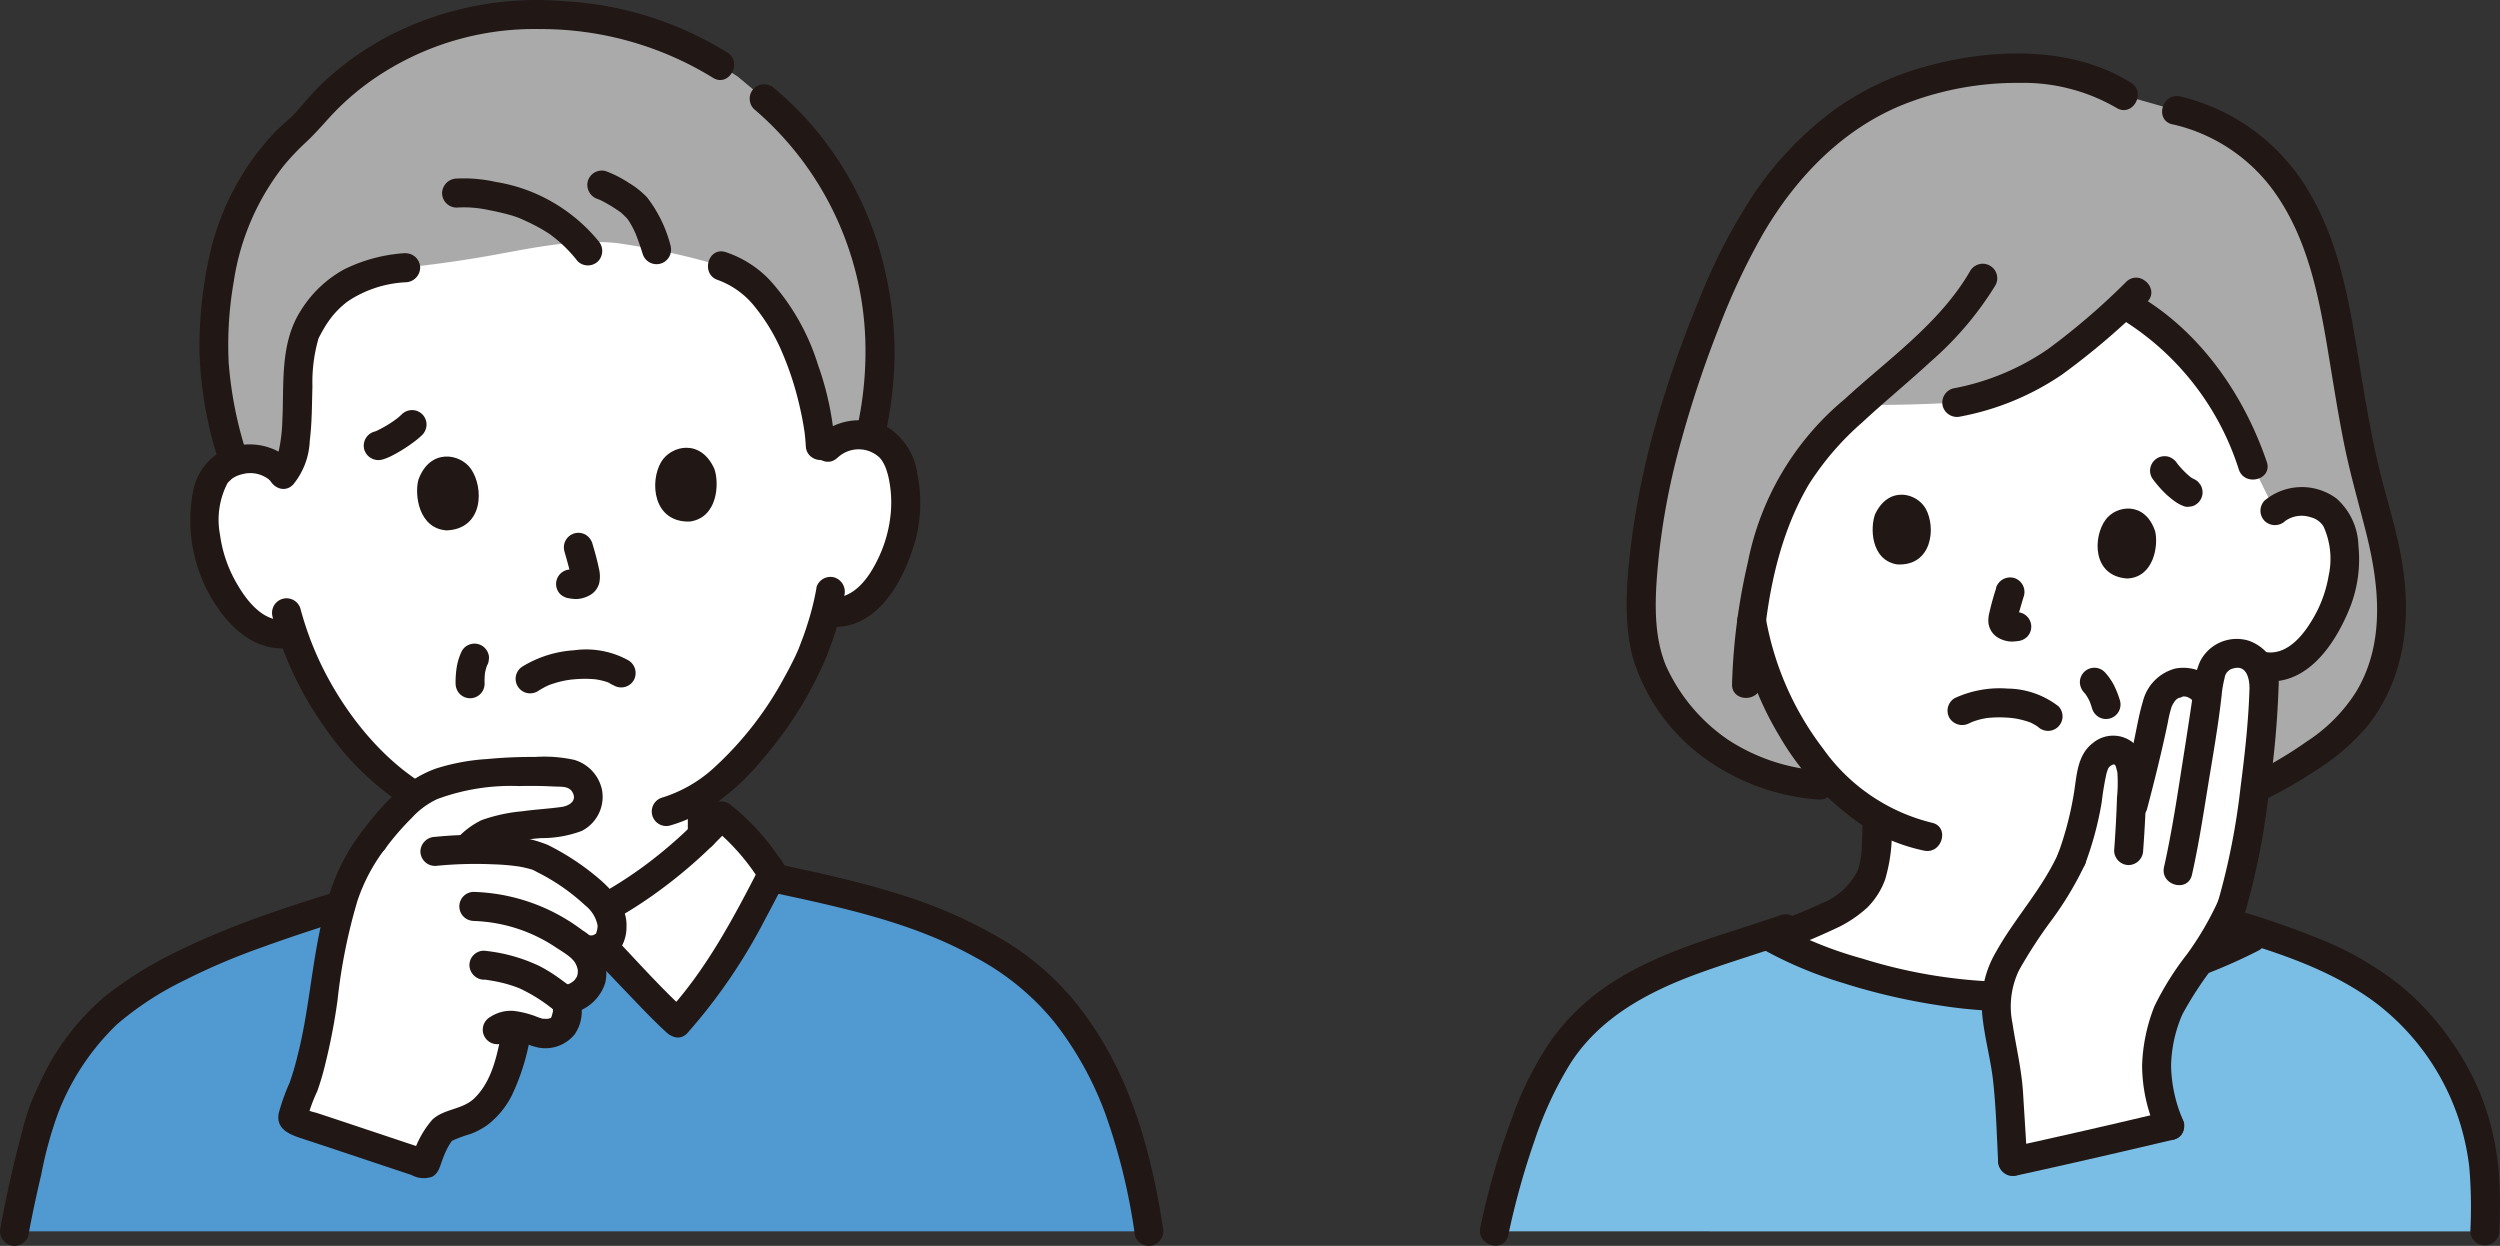
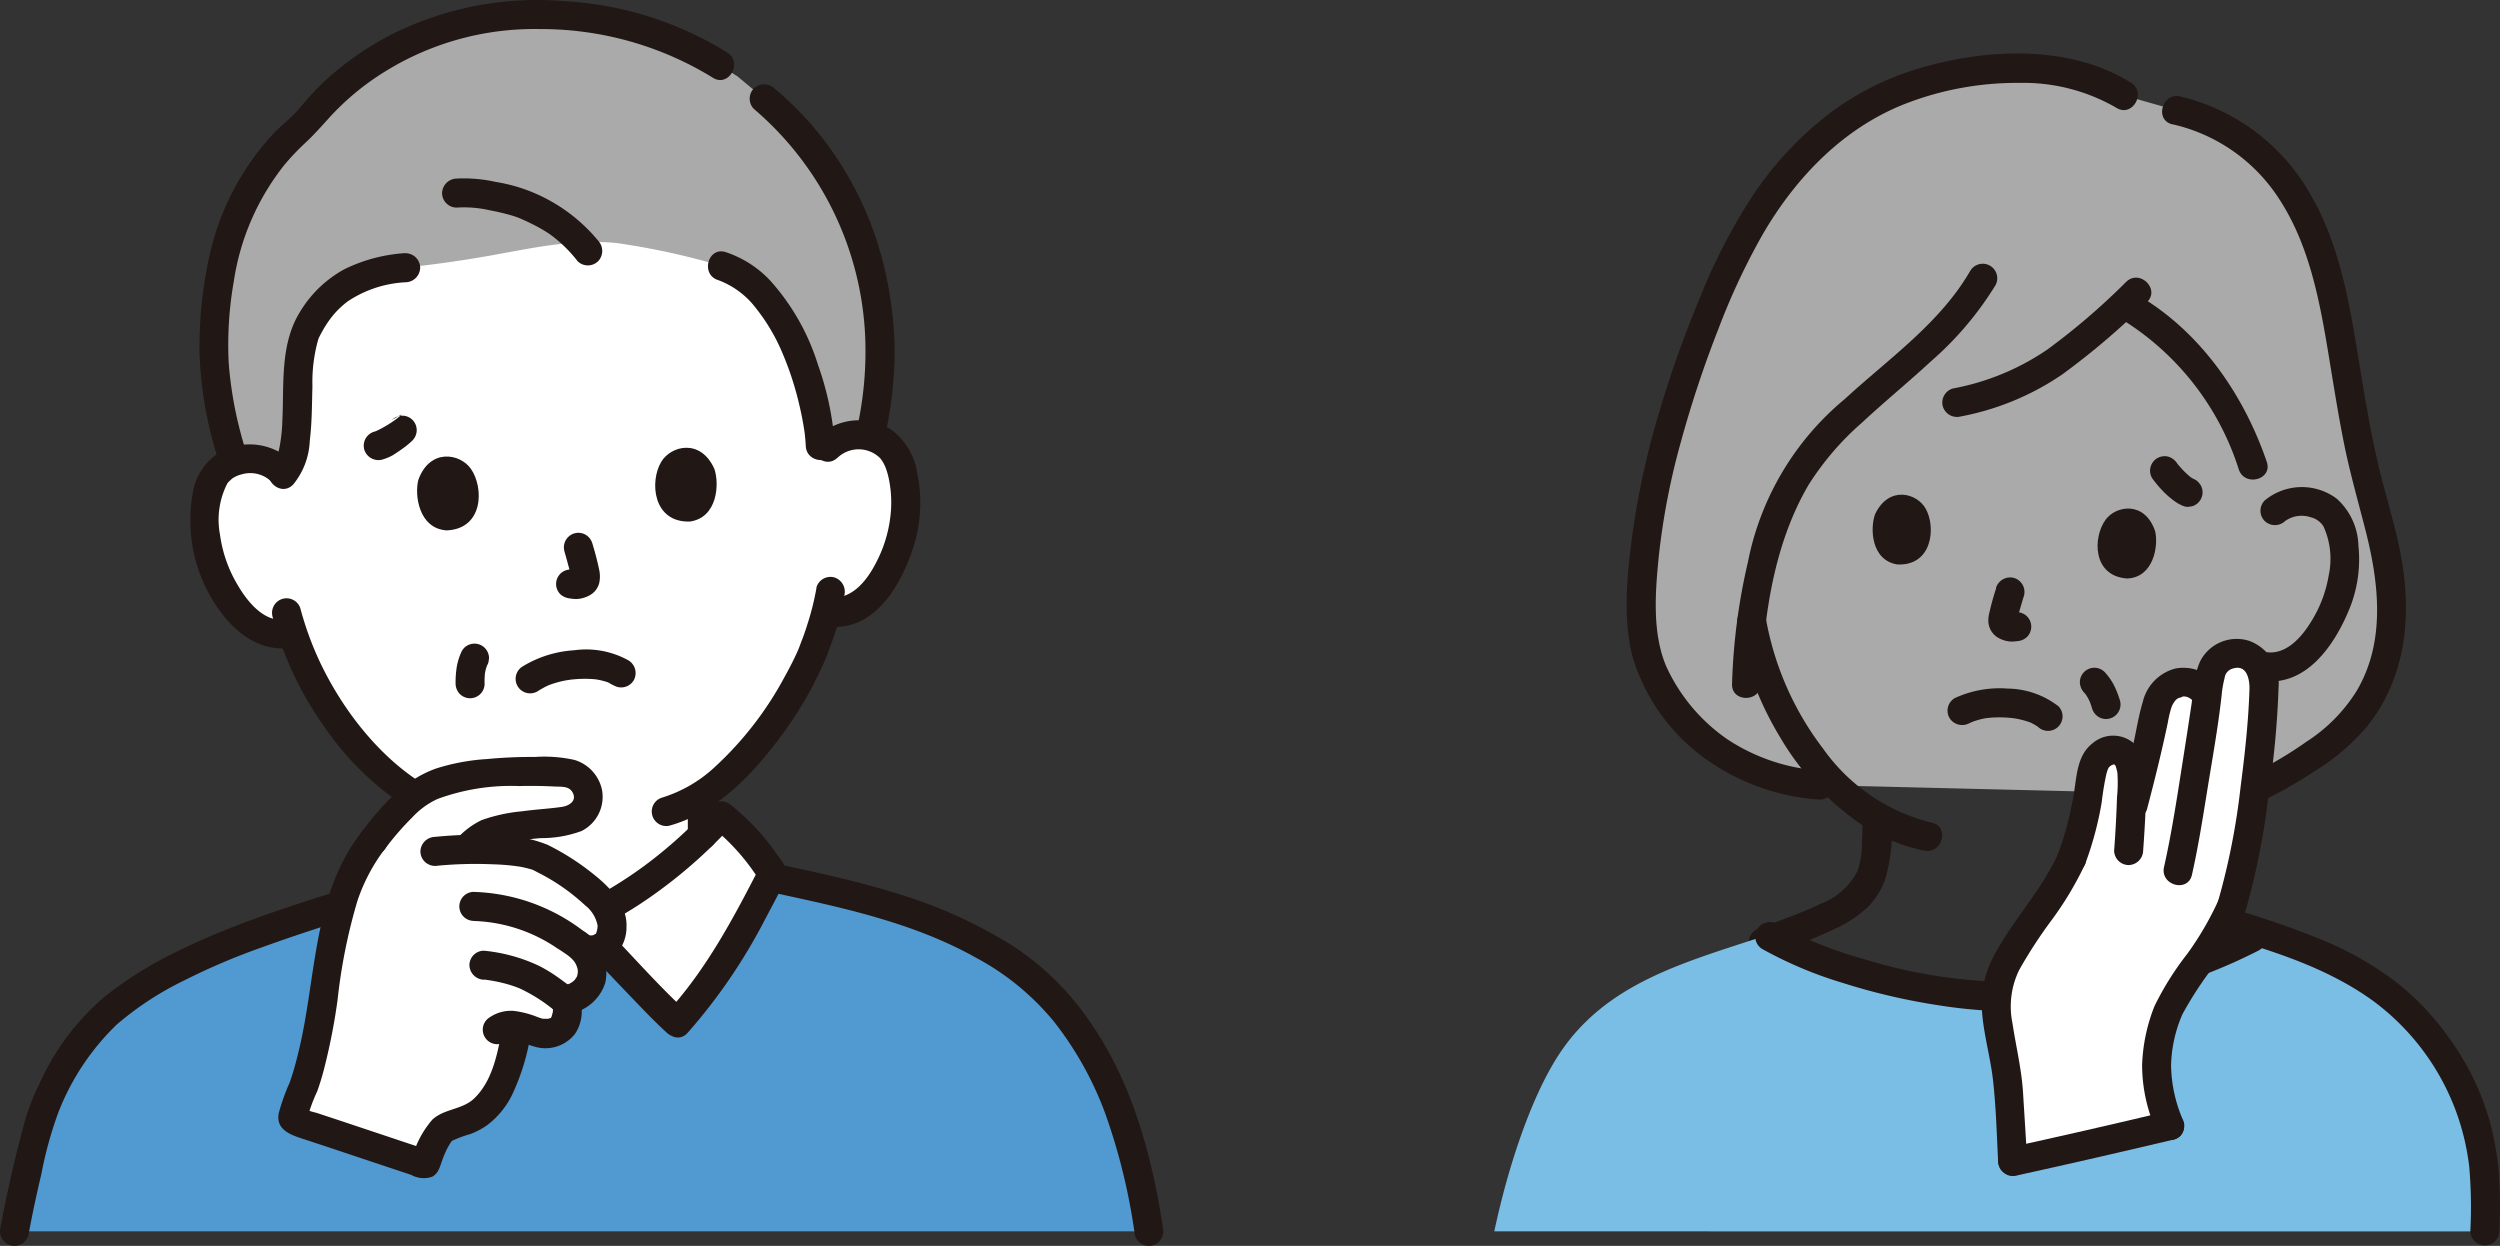
<svg xmlns="http://www.w3.org/2000/svg" id="グループ_8516" data-name="グループ 8516" width="196.936" height="98.14" viewBox="0 0 196.936 98.14">
  <rect x="0" y="0" width="196.936" height="98.14" fill="#333333" stroke="none" />
  <defs>
    <clipPath id="clip-path">
      <rect id="長方形_3910" data-name="長方形 3910" width="196.936" height="98.14" fill="none" />
    </clipPath>
  </defs>
  <g id="グループ_8515" data-name="グループ 8515" clip-path="url(#clip-path)">
    <path id="パス_27651" data-name="パス 27651" d="M104.208,151.268c3.226-3.494,5.424-7.679,7.5-11.723a17.634,17.634,0,0,0-4.047-4.579A35.188,35.188,0,0,1,97.415,142.8c-.442.214-.4.987-.143,1.29.2.233,5.341,5.726,6.936,7.173" transform="translate(-50.858 -70.706)" fill="#fff" />
    <path id="パス_27652" data-name="パス 27652" d="M82.92,50.47a3.382,3.382,0,0,1,2.407-.99A3.137,3.137,0,0,1,88.2,50.933c1.022,1.622,1.1,4.681.535,6.6a10.217,10.217,0,0,1-2.8,4.977,3.723,3.723,0,0,1-2.839.942l-.277-.035a21.967,21.967,0,0,1-.882,2.72c-.628,1.937-4.142,8.609-8.871,11.7V78.7c0,.386,0,1.671,0,2.323A34.516,34.516,0,0,1,64.3,87.328L62.24,87.4a35.19,35.19,0,0,1-10.766-7.108V78.531a20.8,20.8,0,0,1-5.455-4.461,25.714,25.714,0,0,1-5.237-9,3.654,3.654,0,0,1-3.137-.656,10.216,10.216,0,0,1-3.188-4.741c-.714-1.866-.877-4.923.014-6.618a3.136,3.136,0,0,1,2.754-1.675,3.379,3.379,0,0,1,2.476.8s-4.076-23.1,20.576-23.1c26.98,0,22.642,21.4,22.642,21.4" transform="translate(-17.739 -15.229)" fill="#fff" />
    <path id="パス_27653" data-name="パス 27653" d="M318.718,68.582a31.422,31.422,0,0,0,8.232-5.108A12.387,12.387,0,0,0,330.5,56.65c.687-3.926-.286-7.682-1.336-11.427a105.744,105.744,0,0,1-2.318-11.644,38.356,38.356,0,0,0-2.9-10.605,14.833,14.833,0,0,0-10.2-8.356l-4.139-1.175c-5.562-3.549-15.386-2.337-21.147,1.39-5.792,3.748-8.947,9.461-11.385,15.474-3.006,7.411-5.856,17-5.37,25.028.22,3.647,2.157,6.451,4.9,8.862,2.663,2.339,5.208,3.149,9.058,3.58Z" transform="translate(-142.314 -5.932)" fill="#aaa" />
-     <path id="パス_27654" data-name="パス 27654" d="M336.407,71.791a7.775,7.775,0,0,0-.429-4.315,2.971,2.971,0,0,0-2.586-1.623,3.206,3.206,0,0,0-2.356.723l-1.747-3.549c-1.428-4.222-4.656-9.814-10.156-12.746-4.083,3.818-7.373,6.685-13.16,7.765,0,0-4.04.265-7.61.166a24.8,24.8,0,0,0-5.2,5.991,31.311,31.311,0,0,0-3.351,11.063,24.468,24.468,0,0,0,4.327,10.21q.219.3.441.583a18.058,18.058,0,0,0,5.1,4.662c-.008.864.009,1.318-.081,2.557a6.773,6.773,0,0,1-.326,1.913,4.673,4.673,0,0,1-1.4,2.041,15.752,15.752,0,0,1-4.693,2.375l-1.685.662c4.417,2.47,12.659,4.637,18.944,4.613a43.567,43.567,0,0,0,18.687-4.627l-1.647-.648a15.747,15.747,0,0,1-4.693-2.375,4.672,4.672,0,0,1-1.4-2.041,6.786,6.786,0,0,1-.326-1.913c-.1-1.325-.071-1.752-.084-2.742a27.739,27.739,0,0,0,7.761-9.126,21.045,21.045,0,0,0,1.143-2.619l.185.041a3.529,3.529,0,0,0,2.759-.639,9.675,9.675,0,0,0,3.081-4.447,8.757,8.757,0,0,0,.5-1.954" transform="translate(-151.829 -26.341)" fill="#fff" />
    <path id="パス_27655" data-name="パス 27655" d="M298.286,134.588c0,.593-.011,1.184-.048,1.776a6.821,6.821,0,0,1-.318,2.117,5.382,5.382,0,0,1-2.947,2.651c-1.546.755-3.22,1.3-4.822,1.934a1.177,1.177,0,0,0-.8,1.406,1.151,1.151,0,0,0,1.405.8,55.465,55.465,0,0,0,5.769-2.368,9.9,9.9,0,0,0,2.127-1.471,6.027,6.027,0,0,0,1.413-2.207,12.974,12.974,0,0,0,.5-4.635,1.143,1.143,0,0,0-2.285,0Z" transform="translate(-151.569 -69.93)" fill="#211715" />
    <path id="パス_27656" data-name="パス 27656" d="M352.884,134.587a12.964,12.964,0,0,0,.5,4.635,6.034,6.034,0,0,0,1.413,2.207,9.885,9.885,0,0,0,2.127,1.471,55.451,55.451,0,0,0,5.768,2.368,1.151,1.151,0,0,0,1.406-.8,1.17,1.17,0,0,0-.8-1.406c-1.6-.63-3.276-1.179-4.822-1.934a5.368,5.368,0,0,1-2.947-2.651,6.879,6.879,0,0,1-.318-2.117c-.035-.592-.044-1.184-.048-1.776a1.143,1.143,0,0,0-2.285,0Z" transform="translate(-184.869 -69.929)" fill="#211715" />
    <path id="パス_27657" data-name="パス 27657" d="M247.232,177.858c1.076-5.071,2.909-10.641,5.147-14.017,3.744-5.638,9.977-7.2,16.35-9.322,4.282,2.578,12.895,4.906,19.408,4.881a43.262,43.262,0,0,0,19.481-5.055c4.914,1.571,8.665,3.307,11.741,6.335a20.4,20.4,0,0,1,5.937,13.465q.007,1.814-.033,3.714" transform="translate(-129.52 -80.858)" fill="#7abee6" />
    <path id="パス_27658" data-name="パス 27658" d="M2.385,173.044c.524-2.828,1.214-5.8,2.162-9.2,1.685-4.161,3.623-7.061,6.828-9.27,4.641-3.208,9.713-5.052,20.123-8.237a49.815,49.815,0,0,0,8.073,10.794c1.49-1.555,6.231-7.39,6.416-7.638l1.683-.059c.2.234,5.338,5.724,6.933,7.172,3.153-3.417,5.325-7.492,7.362-11.453,5.809,1.25,11.928,2.536,17.13,5.563a19.762,19.762,0,0,1,5.08,3.923,26.222,26.222,0,0,1,3.671,5.294,40.676,40.676,0,0,1,3.909,13.108" transform="translate(-1.249 -76.044)" fill="#5199d1" />
    <path id="パス_27659" data-name="パス 27659" d="M113.8,132.047v2.323a1.177,1.177,0,0,0,.333.809,1.143,1.143,0,0,0,1.952-.809v-2.323a1.18,1.18,0,0,0-.333-.809,1.143,1.143,0,0,0-1.952.809" transform="translate(-59.617 -68.577)" fill="#211715" />
    <path id="パス_27660" data-name="パス 27660" d="M308.87,11.159c-4.678-2.938-10.981-2.724-16.122-1.3a22.378,22.378,0,0,0-7.446,3.571,27.039,27.039,0,0,0-6.2,6.566,45.175,45.175,0,0,0-4.169,8.03,90.291,90.291,0,0,0-3.215,9.012,64.375,64.375,0,0,0-2.156,9.883c-.4,3.038-.726,6.4.027,9.407a15.258,15.258,0,0,0,5.591,7.96,17.32,17.32,0,0,0,9.167,3.333,1.15,1.15,0,0,0,1.143-1.143,1.17,1.17,0,0,0-1.143-1.143,15.129,15.129,0,0,1-7.223-2.426,14.076,14.076,0,0,1-4.9-5.848c-1.079-2.643-.836-5.741-.566-8.523a55.632,55.632,0,0,1,1.775-9.184,87.566,87.566,0,0,1,2.928-8.8,53.082,53.082,0,0,1,3.507-7.482c2.677-4.593,6.529-8.553,11.6-10.407a24.3,24.3,0,0,1,8.583-1.5,14.625,14.625,0,0,1,7.663,1.962c1.249.785,2.4-1.19,1.154-1.973Z" transform="translate(-140.997 -4.635)" fill="#211715" />
    <path id="パス_27661" data-name="パス 27661" d="M358.532,18.1a13.55,13.55,0,0,1,8.339,5.779c2.4,3.609,3.231,7.974,3.928,12.178.391,2.359.758,4.722,1.224,7.068s1.123,4.631,1.714,6.946c1.074,4.192,1.606,8.811-.714,12.7a12.83,12.83,0,0,1-3.919,3.957,30.516,30.516,0,0,1-5.6,3.136,1.18,1.18,0,0,0-.8,1.406,1.15,1.15,0,0,0,1.406.8,32.931,32.931,0,0,0,5.564-2.974,17.5,17.5,0,0,0,4.163-3.528c3.109-3.864,3.571-8.745,2.693-13.492-.452-2.442-1.238-4.8-1.8-7.219-.585-2.513-1.014-5.059-1.428-7.6-.758-4.631-1.48-9.432-3.857-13.561a16.051,16.051,0,0,0-10.3-7.789c-1.432-.325-2.044,1.878-.608,2.2Z" transform="translate(-187.399 -8.31)" fill="#211715" />
    <path id="パス_27662" data-name="パス 27662" d="M305.346,44.137c-2.362,4.125-6.465,6.966-9.9,10.127a22.252,22.252,0,0,0-7.632,12.849,48.217,48.217,0,0,0-1.249,9.593c-.057,1.471,2.229,1.468,2.285,0,.207-5.333,1.01-11.031,3.755-15.7a22.34,22.34,0,0,1,4.2-4.885c1.773-1.65,3.649-3.184,5.428-4.827a25.92,25.92,0,0,0,5.087-6,1.144,1.144,0,0,0-1.974-1.154Z" transform="translate(-150.124 -22.831)" fill="#211715" />
    <path id="パス_27663" data-name="パス 27663" d="M335.856,46.255a53.658,53.658,0,0,1-6.221,5.344,19.489,19.489,0,0,1-7.439,3.069,1.153,1.153,0,0,0-.8,1.406,1.166,1.166,0,0,0,1.405.8,21.13,21.13,0,0,0,7.985-3.3,57.4,57.4,0,0,0,6.684-5.7C338.547,46.864,336.928,45.25,335.856,46.255Z" transform="translate(-168.353 -24.066)" fill="#211715" />
    <path id="パス_27664" data-name="パス 27664" d="M350.272,50.391a21.56,21.56,0,0,1,9.3,11.88c.472,1.385,2.681.79,2.2-.608-1.836-5.38-5.341-10.4-10.346-13.246A1.143,1.143,0,0,0,350.272,50.391Z" transform="translate(-183.209 -25.282)" fill="#211715" />
    <path id="パス_27665" data-name="パス 27665" d="M323.938,116.633l.209-.1c.167-.077-.081.042-.115.048a.983.983,0,0,0,.153-.06,5.651,5.651,0,0,1,.669-.206c.147-.036.294-.061.442-.09.219-.043-.137.01.014,0,.082-.008.163-.018.245-.025a9.2,9.2,0,0,1,1.27-.015c.2.01.4.03.6.051-.223-.023.114.019.13.021q.126.021.25.048a6.087,6.087,0,0,1,.887.251l.106.041c.082.032.046.016-.107-.048.036-.005.121.056.152.071q.149.073.291.158c.073.044.143.092.215.14.22.146-.234-.2,0,0a1.143,1.143,0,0,0,1.616-1.616,6.668,6.668,0,0,0-4.012-1.4,8.422,8.422,0,0,0-4.167.753,1.147,1.147,0,0,0-.41,1.564,1.176,1.176,0,0,0,1.564.41Z" transform="translate(-168.805 -59.66)" fill="#211715" />
    <path id="パス_27666" data-name="パス 27666" d="M329.6,96.394c-.2.611-.377,1.229-.518,1.857a2.612,2.612,0,0,0-.1.75,1.562,1.562,0,0,0,.718,1.267,2.247,2.247,0,0,0,1.041.333,2.959,2.959,0,0,0,.679-.061l-.3.041c.033,0,.066-.009.1-.011a1.222,1.222,0,0,0,.809-.333,1.143,1.143,0,0,0,0-1.616,1.123,1.123,0,0,0-.809-.333c-.161.013-.32.04-.48.063l.3-.041a1.241,1.241,0,0,1-.333.005l.3.041a1.138,1.138,0,0,1-.22-.062l.273.115a1.238,1.238,0,0,1-.238-.132l.231.179a.282.282,0,0,1-.048-.048l.179.231a.479.479,0,0,1-.048-.083l.115.273a.654.654,0,0,1-.026-.1l.041.3a.973.973,0,0,1,0-.252l-.04.3a9.065,9.065,0,0,1,.263-1.076c.1-.338.194-.674.3-1.008a1.152,1.152,0,0,0-.8-1.406,1.167,1.167,0,0,0-1.406.8Z" transform="translate(-172.352 -50.064)" fill="#211715" />
    <path id="パス_27667" data-name="パス 27667" d="M310.028,83.373c-.406,1.079-.34,3.623,1.731,3.966,2.755.152,3.089-2.9,2.25-4.394-.688-1.224-2.89-1.85-3.981.428" transform="translate(-162.315 -42.877)" fill="#211715" />
    <path id="パス_27668" data-name="パス 27668" d="M351.58,85.923c.271,1.121-.1,3.638-2.2,3.726-2.753-.185-2.714-3.253-1.7-4.635.831-1.131,3.093-1.485,3.9.909" transform="translate(-181.81 -44.078)" fill="#211715" />
    <path id="パス_27669" data-name="パス 27669" d="M344.446,112.431q.1.113.2.233l-.179-.231a3.932,3.932,0,0,1,.482.841l-.115-.273a6.438,6.438,0,0,1,.238.676,1.192,1.192,0,0,0,.524.683,1.143,1.143,0,0,0,1.679-1.29,7.529,7.529,0,0,0-.463-1.187,4.635,4.635,0,0,0-.749-1.068,1.141,1.141,0,0,0-1.949.809,1.231,1.231,0,0,0,.333.809Z" transform="translate(-180.273 -57.878)" fill="#211715" />
    <path id="パス_27670" data-name="パス 27670" d="M344.693,109.554c2.956-.5,5.54-2.431,7.631-4.483a30.1,30.1,0,0,0,4.809-6.108,24.492,24.492,0,0,0,1.839-3.99l-1.406.8c3.8.851,6.2-2.725,7.407-5.786a10.388,10.388,0,0,0,.629-4.791,5.146,5.146,0,0,0-1.717-3.7,4.587,4.587,0,0,0-5.666.149,1.149,1.149,0,0,0,0,1.616,1.17,1.17,0,0,0,1.616,0,2.233,2.233,0,0,1,1.991-.3,1.656,1.656,0,0,1,.909.566q.134.159.02.019c.037.052.072.106.105.16a6.177,6.177,0,0,1,.4,3.854,9.921,9.921,0,0,1-1.462,3.755c-.766,1.228-2.037,2.6-3.627,2.245a1.177,1.177,0,0,0-1.405.8,22.931,22.931,0,0,1-3.127,5.713,23.635,23.635,0,0,1-5.557,5.561,10.152,10.152,0,0,1-4,1.709,1.153,1.153,0,0,0-.8,1.406,1.17,1.17,0,0,0,1.406.8Z" transform="translate(-179.82 -42.22)" fill="#211715" />
    <path id="パス_27671" data-name="パス 27671" d="M287.463,101.81a25.708,25.708,0,0,0,3.281,8.744,21.522,21.522,0,0,0,6.717,7.148,14.486,14.486,0,0,0,4.682,1.886c1.435.3,2.047-1.9.608-2.2a14.819,14.819,0,0,1-8.561-5.834,23.69,23.69,0,0,1-4.523-10.348,1.153,1.153,0,0,0-1.406-.8,1.168,1.168,0,0,0-.8,1.406Z" transform="translate(-150.577 -52.58)" fill="#211715" />
    <path id="パス_27672" data-name="パス 27672" d="M355.882,77.194a9.25,9.25,0,0,0,1.073,1.245,7.665,7.665,0,0,0,.728.6,3.054,3.054,0,0,0,.734.387.871.871,0,0,0,.456.02.855.855,0,0,0,.425-.136,1.143,1.143,0,0,0,.41-1.563h0l-.179-.231a1.146,1.146,0,0,0-.5-.294l-.033-.013.273.115a2.3,2.3,0,0,1-.487-.3l.231.179a7.1,7.1,0,0,1-1.232-1.262l.179.231-.1-.131a1.274,1.274,0,0,0-.683-.524,1.169,1.169,0,0,0-.881.115,1.153,1.153,0,0,0-.524.683,1.117,1.117,0,0,0,.115.88Z" transform="translate(-186.358 -39.541)" fill="#211715" />
-     <path id="パス_27673" data-name="パス 27673" d="M247.089,176.551a60.791,60.791,0,0,1,2.069-7.45,29.029,29.029,0,0,1,2.831-6.091c2.31-3.6,6.089-5.622,10-7.054,2.4-.877,4.844-1.6,7.251-2.442a1.171,1.171,0,0,0,.8-1.405,1.153,1.153,0,0,0-1.406-.8c-4.349,1.52-8.961,2.635-12.927,5.06a17.9,17.9,0,0,0-5.131,4.672,26.454,26.454,0,0,0-3.2,6.3,58.344,58.344,0,0,0-2.49,8.6c-.307,1.434,1.9,2.047,2.2.608Z" transform="translate(-128.276 -79.248)" fill="#211715" />
    <path id="パス_27674" data-name="パス 27674" d="M328.88,152.824a41.248,41.248,0,0,1-15.144,4.342,40.329,40.329,0,0,1-14.893-1.747,30.717,30.717,0,0,1-6.734-2.73,1.143,1.143,0,0,0-1.154,1.973,31.888,31.888,0,0,0,6.308,2.662,49.486,49.486,0,0,0,7.706,1.791,37.261,37.261,0,0,0,7.912.4,44.076,44.076,0,0,0,8.695-1.476,43,43,0,0,0,8.457-3.245c1.307-.676.152-2.648-1.154-1.973Z" transform="translate(-152.136 -79.906)" fill="#211715" />
    <path id="パス_27675" data-name="パス 27675" d="M43.964,25.282a9.853,9.853,0,0,0-1.254,1.909c-1.364,2.67.006,9.461-1.85,11.379A3.285,3.285,0,0,0,38.03,37.4a4.059,4.059,0,0,0-1.047.209,31.075,31.075,0,0,1-1.586-8.73c.024-8.644,2.605-13.942,7.024-17.75a3.453,3.453,0,0,0,.462-.482A22.947,22.947,0,0,1,60.676,2.389c5.814.061,10.5,1.347,14.594,3.992l1.386.9L78.74,9.016a25.4,25.4,0,0,1,9.051,18.03,27.541,27.541,0,0,1-.7,8.555,4.177,4.177,0,0,0-.964-.1,3.382,3.382,0,0,0-2.407.99l-.557-.1C82.979,32.6,80.6,23.821,75.406,22.21a57.446,57.446,0,0,0-8.3-1.816c-3.246-.312-6.234.313-9.441.9-2.107.386-4.3.722-7.168,1.035a9.122,9.122,0,0,0-6.256,2.643q-.141.151-.275.309" transform="translate(-18.544 -1.251)" fill="#aaa" />
    <path id="パス_27676" data-name="パス 27676" d="M39.269,74.654a4.831,4.831,0,0,0-5.33-.588,4.612,4.612,0,0,0-2.252,3.258,12.1,12.1,0,0,0,2.156,9.349c1.381,1.886,3.333,3.271,5.767,2.845a1.152,1.152,0,0,0,.8-1.406,1.168,1.168,0,0,0-1.406-.8c-1.666.292-3.017-1.4-3.755-2.662a10.407,10.407,0,0,1-1.42-4.007,6.271,6.271,0,0,1,.583-4.055q.067-.095-.032.033c.048-.055.092-.109.143-.161s.293-.267.222-.214a2.237,2.237,0,0,1,.809-.367,2.391,2.391,0,0,1,2.1.388,1.174,1.174,0,0,0,1.619,0,1.152,1.152,0,0,0,0-1.616Z" transform="translate(-16.497 -38.517)" fill="#211715" />
    <path id="パス_27677" data-name="パス 27677" d="M136.442,72.478a2.407,2.407,0,0,1,3.4.1l0,0c-.165-.19.055.084.084.129a3.436,3.436,0,0,1,.272.513,5.656,5.656,0,0,1,.275.943,9.147,9.147,0,0,1,.17,2.392,10.368,10.368,0,0,1-1.085,4.017c-.728,1.479-1.917,3.107-3.755,2.933a1.152,1.152,0,0,0-1.143,1.143,1.167,1.167,0,0,0,1.143,1.143c3.8.36,5.952-3.809,6.785-6.9a11.461,11.461,0,0,0,.123-5.169,5.239,5.239,0,0,0-2.133-3.51,4.784,4.784,0,0,0-5.759.648c-1.055,1.028.562,2.644,1.616,1.616" transform="translate(-70.453 -36.429)" fill="#211715" />
    <path id="パス_27678" data-name="パス 27678" d="M120.77,96.281a20.908,20.908,0,0,1-.674,2.755c-.114.368-.234.734-.367,1.1-.029.077-.059.154-.088.231-.085.223.131-.341-.041.106-.048.118-.088.235-.133.353-.027.072-.055.143-.082.216-.017.045-.036.089-.054.133-.056.143.09-.2.025-.059-.1.23-.2.459-.312.686-.244.51-.507,1.011-.782,1.505a26.886,26.886,0,0,1-5.51,7.12,10.732,10.732,0,0,1-4.2,2.422,1.144,1.144,0,0,0,.608,2.2c3.29-.9,5.944-3.4,8.007-6.016a30.34,30.34,0,0,0,4.35-7.219c.044-.108.088-.215.129-.324.017-.048.106-.319.048-.159-.08.23.065-.157.1-.256s.072-.181.106-.272c.085-.226.163-.453.238-.682a21.386,21.386,0,0,0,.825-3.23,1.178,1.178,0,0,0-.8-1.405,1.152,1.152,0,0,0-1.406.8Z" transform="translate(-56.447 -50.002)" fill="#211715" />
    <path id="パス_27679" data-name="パス 27679" d="M45,100.307a27.127,27.127,0,0,0,4.154,8.825,22.832,22.832,0,0,0,8.013,7.2,15.849,15.849,0,0,0,5.421,1.562,1.15,1.15,0,0,0,1.143-1.143,1.169,1.169,0,0,0-1.143-1.143c-6.3-.681-11.224-6.179-13.81-11.6A25.115,25.115,0,0,1,47.205,99.7a1.144,1.144,0,0,0-2.2.608Z" transform="translate(-23.552 -51.806)" fill="#211715" />
    <path id="パス_27680" data-name="パス 27680" d="M74.588,4.146A27.211,27.211,0,0,0,61.725.091,25.5,25.5,0,0,0,48.117,2.724a23.668,23.668,0,0,0-5.354,3.758c-.746.7-1.381,1.469-2.053,2.233-.571.651-1.291,1.182-1.888,1.816a20.69,20.69,0,0,0-5.033,9.6A33.134,33.134,0,0,0,33,27.72,30.654,30.654,0,0,0,34.5,36.275a1.144,1.144,0,0,0,2.2-.608,30.687,30.687,0,0,1-1.4-7.09,28.809,28.809,0,0,1,.4-6.4,19.362,19.362,0,0,1,3.986-9.186,19.576,19.576,0,0,1,1.648-1.736c.667-.619,1.238-1.265,1.848-1.939A20.446,20.446,0,0,1,47.673,5.6,22.312,22.312,0,0,1,59.846,2.29,25.828,25.828,0,0,1,73.434,6.119C74.676,6.916,75.823,4.939,74.588,4.146Z" transform="translate(-17.285 0)" fill="#211715" />
    <path id="パス_27681" data-name="パス 27681" d="M134.71,41.6a31.559,31.559,0,0,0,.746-6.754,30.164,30.164,0,0,0-.851-6.608,26.532,26.532,0,0,0-4.879-10.108,25.744,25.744,0,0,0-3.74-3.86,1.174,1.174,0,0,0-1.619,0,1.152,1.152,0,0,0,0,1.616,24.985,24.985,0,0,1,8.772,18.053,28.012,28.012,0,0,1-.634,7.055,1.172,1.172,0,0,0,.8,1.406,1.153,1.153,0,0,0,1.406-.8Z" transform="translate(-64.98 -7.304)" fill="#211715" />
    <path id="パス_27682" data-name="パス 27682" d="M127.125,56.926A23.61,23.61,0,0,0,125.8,50.54a17.781,17.781,0,0,0-3.822-6.71,8.473,8.473,0,0,0-3.45-2.183c-1.4-.452-2,1.754-.608,2.2A6.61,6.61,0,0,1,120.859,46a15.029,15.029,0,0,1,2.164,3.666,24.263,24.263,0,0,1,1.3,4.011c.143.6.266,1.212.363,1.825.059.372.045.249.089.667q.04.379.06.759c.078,1.463,2.364,1.472,2.285,0Z" transform="translate(-61.359 -21.786)" fill="#211715" />
-     <path id="パス_27683" data-name="パス 27683" d="M103.751,34.208a10.471,10.471,0,0,0-1.85-3.853,6.6,6.6,0,0,0-1.451-1.163,9.1,9.1,0,0,0-1.833-.933,1.15,1.15,0,0,0-1.406.8,1.172,1.172,0,0,0,.8,1.406c.05.018.1.041.152.057-.327-.1-.133-.056-.048-.017.126.058.249.121.371.186q.4.214.78.456c.123.079.245.159.365.242.056.039.111.078.167.118.156.113.06.058-.032-.029a6.914,6.914,0,0,1,.521.495c.03.034.163.211.042.044s.012.018.037.053c.072.1.139.206.2.312a6.9,6.9,0,0,1,.37.714c.015.033.03.066.044.1h0c-.039-.09-.039-.09,0,0,.015.036.029.071.043.107q.088.224.169.45c.126.352.241.707.354,1.063a1.143,1.143,0,0,0,2.2-.608Z" transform="translate(-50.909 -14.783)" fill="#211715" />
    <path id="パス_27684" data-name="パス 27684" d="M85.433,34.418a13.261,13.261,0,0,0-5.38-3.895,13.05,13.05,0,0,0-2.674-.728,11.5,11.5,0,0,0-3.095-.266,1.174,1.174,0,0,0-1.143,1.143,1.15,1.15,0,0,0,1.143,1.143,9.077,9.077,0,0,1,2.559.2c.453.085.9.184,1.348.3.19.05.384.1.574.164.1.031.2.065.295.1.034.011.282.1.111.037-.19-.073.235.1.229.1q.174.078.348.159c.22.1.439.208.656.319a11.391,11.391,0,0,1,1.243.729,10.789,10.789,0,0,1,2.171,2.115,1.15,1.15,0,0,0,1.616,0,1.17,1.17,0,0,0,0-1.616Z" transform="translate(-38.317 -15.462)" fill="#211715" />
    <path id="パス_27685" data-name="パス 27685" d="M55.21,41.878a12.583,12.583,0,0,0-4.845,1.282A9.252,9.252,0,0,0,46.9,46.493c-1.6,2.571-1.254,5.71-1.4,8.61a12.77,12.77,0,0,1-.224,2.072,4.966,4.966,0,0,1-.275.932c.085-.195-.078.126-.109.181a1.765,1.765,0,0,1-.1.16c.112-.156.011-.024-.058.048-1.029,1.052.585,2.67,1.616,1.616a5.779,5.779,0,0,0,1.311-3.456c.178-1.418.167-2.857.21-4.281a12.335,12.335,0,0,1,.458-3.7c.023-.068.048-.137.076-.2-.008.019-.067.151-.009.036q.126-.253.266-.5a8.707,8.707,0,0,1,.664-1.02,6.779,6.779,0,0,1,1.333-1.316,8.986,8.986,0,0,1,4.556-1.5,1.174,1.174,0,0,0,1.143-1.143,1.15,1.15,0,0,0-1.143-1.143Z" transform="translate(-23.259 -21.939)" fill="#211715" />
    <path id="パス_27686" data-name="パス 27686" d="M2.236,173.306q.449-2.41,1.018-4.795a30.493,30.493,0,0,1,1.372-4.952A19.322,19.322,0,0,1,9.2,156.71a24.63,24.63,0,0,1,5.3-3.468,51.722,51.722,0,0,1,6.126-2.61c3.335-1.211,6.73-2.258,10.122-3.3,1.4-.428.8-2.635-.608-2.2-5.515,1.687-11.159,3.321-16.339,5.9a29.892,29.892,0,0,0-5.587,3.51,19.455,19.455,0,0,0-5.136,6.9,17,17,0,0,0-1.076,2.727q-.41,1.5-.783,3.009Q.552,169.923.035,172.7a1.174,1.174,0,0,0,.8,1.406,1.153,1.153,0,0,0,1.406-.8Z" transform="translate(0 -76.004)" fill="#211715" />
    <path id="パス_27687" data-name="パス 27687" d="M126.83,145.194c5.493,1.183,11.137,2.371,16.084,5.152a20.3,20.3,0,0,1,6.157,5.064,26.608,26.608,0,0,1,4.016,7.221,47.976,47.976,0,0,1,2.327,9.566,1.151,1.151,0,0,0,1.406.8,1.171,1.171,0,0,0,.8-1.405c-.908-5.925-2.532-11.835-6.12-16.737a21.6,21.6,0,0,0-6.2-5.756,37.388,37.388,0,0,0-8.159-3.674c-3.175-1.023-6.439-1.73-9.7-2.432C126,142.681,125.391,144.884,126.83,145.194Z" transform="translate(-66.014 -74.894)" fill="#211715" />
    <path id="パス_27688" data-name="パス 27688" d="M103.763,150.829a43.975,43.975,0,0,0,6.111-8.953c.407-.755.8-1.514,1.2-2.276a2.611,2.611,0,0,0,.509-1.454,3.176,3.176,0,0,0-.679-1.246,18.248,18.248,0,0,0-3.683-3.989,1.168,1.168,0,0,0-1.616,0,35.624,35.624,0,0,1-5.268,4.772,32.982,32.982,0,0,1-2.968,1.944c-.889.514-2.285.889-2.592,1.991-.359,1.291.486,2.095,1.272,2.932q1.483,1.583,2.984,3.146c1.02,1.061,2.033,2.143,3.12,3.133s2.705-.622,1.616-1.616c-1.9-1.737-3.647-3.67-5.413-5.544q-.533-.565-1.063-1.133c-.1-.11-.2-.22-.305-.329s-.241-.194-.033-.019c.051.043.01.069.025.113-.083-.255.026-.127,0-.075-.261.549-.324.3-.056.233a2.129,2.129,0,0,0,.356-.18q.721-.37,1.42-.782c.961-.566,1.891-1.183,2.791-1.841a38.569,38.569,0,0,0,5.731-5.129H105.6a17.089,17.089,0,0,1,3.87,4.348v-1.154c-2.078,4.047-4.228,8.115-7.322,11.493-.992,1.083.619,2.7,1.615,1.616" transform="translate(-49.605 -69.459)" fill="#211715" />
    <path id="パス_27689" data-name="パス 27689" d="M70.9,150.626c-3.329-3.16-5.761-7.041-8.122-10.94v1.153a17.047,17.047,0,0,1,3.54-4.618H64.705a38.908,38.908,0,0,0,5.35,4.273c.936.621,1.9,1.2,2.892,1.726q.635.337,1.286.645.365.172.736.333c.122.053.245.106.367.158l.273.115q.331.174.065-.033c.063.11-.154-.184-.147-.177s-.01-.179,0-.018c0,.1.117-.176.15-.213-.079.089-.149.186-.223.279q-.412.512-.828,1.02-1.323,1.619-2.664,3.224c-.87,1.039-1.735,2.095-2.67,3.075-1.015,1.065.6,2.683,1.616,1.616,1.894-1.987,3.6-4.174,5.333-6.3.609-.746,1.508-1.568,1.565-2.58a2.025,2.025,0,0,0-.433-1.4,3.827,3.827,0,0,0-1.524-.861,31.407,31.407,0,0,1-3.112-1.625,35.479,35.479,0,0,1-6.412-4.872,1.169,1.169,0,0,0-1.616,0,18.276,18.276,0,0,0-3.41,4.223,4.957,4.957,0,0,0-.6,1.13c-.165.6.247,1.1.538,1.578.445.732.894,1.463,1.352,2.187a44.052,44.052,0,0,0,6.7,8.52c1.066,1.012,2.685-.6,1.616-1.616" transform="translate(-31.776 -70.347)" fill="#211715" />
    <path id="パス_27690" data-name="パス 27690" d="M364.587,151.8c4.481,1.272,9.109,2.626,12.93,5.39a18.991,18.991,0,0,1,6.681,9.122,19.362,19.362,0,0,1,.893,3.939,37.227,37.227,0,0,1,.087,5.09,1.143,1.143,0,0,0,2.285,0,38.8,38.8,0,0,0-.052-4.78,23.151,23.151,0,0,0-.746-4.012,20.361,20.361,0,0,0-2.922-6.091,21.344,21.344,0,0,0-4.081-4.486,25.612,25.612,0,0,0-5.847-3.453A69.442,69.442,0,0,0,365.2,149.6a1.144,1.144,0,0,0-.608,2.2" transform="translate(-190.578 -78.347)" fill="#211715" />
-     <path id="パス_27691" data-name="パス 27691" d="M63.186,68.167a4.316,4.316,0,0,1-.447.387l.231-.179a9.1,9.1,0,0,1-1.94,1.176l.273-.115a1.871,1.871,0,0,1-.279.1,1.153,1.153,0,0,0-.8,1.406,1.166,1.166,0,0,0,1.406.8,4.075,4.075,0,0,0,.853-.351c.265-.134.524-.283.774-.44s.516-.333.762-.518a6.471,6.471,0,0,0,.78-.643,1.185,1.185,0,0,0,.333-.809,1.163,1.163,0,0,0-.333-.809,1.15,1.15,0,0,0-.809-.333,1.177,1.177,0,0,0-.809.333Z" transform="translate(-31.531 -35.535)" fill="#211715" />
+     <path id="パス_27691" data-name="パス 27691" d="M63.186,68.167a4.316,4.316,0,0,1-.447.387l.231-.179a9.1,9.1,0,0,1-1.94,1.176l.273-.115a1.871,1.871,0,0,1-.279.1,1.153,1.153,0,0,0-.8,1.406,1.166,1.166,0,0,0,1.406.8,4.075,4.075,0,0,0,.853-.351s.516-.333.762-.518a6.471,6.471,0,0,0,.78-.643,1.185,1.185,0,0,0,.333-.809,1.163,1.163,0,0,0-.333-.809,1.15,1.15,0,0,0-.809-.333,1.177,1.177,0,0,0-.809.333Z" transform="translate(-31.531 -35.535)" fill="#211715" />
    <path id="パス_27692" data-name="パス 27692" d="M86.989,110.8c.148-.1.3-.187.449-.272.1-.056.2-.109.3-.158l.157-.073c.23-.11-.249.091.005,0a8.458,8.458,0,0,1,.9-.281q.291-.07.587-.119c.026,0,.3-.044.205-.032-.044.006.232-.023.3-.028a9.322,9.322,0,0,1,1.3-.029c.106.006.213.013.319.023.032,0,.309.042.143.015s.091.017.123.023c.084.016.169.033.252.053.125.029.249.063.372.1.066.021.131.048.2.067.23.077-.029.04-.042-.021a3.243,3.243,0,0,0,.468.254,1.15,1.15,0,0,0,1.563-.41,1.168,1.168,0,0,0-.41-1.563,6.863,6.863,0,0,0-4.289-.8,8.834,8.834,0,0,0-4.06,1.276,1.143,1.143,0,0,0,1.139,1.981l.014-.008Z" transform="translate(-44.667 -56.324)" fill="#211715" />
    <path id="パス_27693" data-name="パス 27693" d="M75.876,107.057a4.681,4.681,0,0,0-.409,1.278,7.668,7.668,0,0,0-.091,1.313,1.19,1.19,0,0,0,.333.809,1.143,1.143,0,0,0,1.952-.809,6.225,6.225,0,0,1,.043-.956l-.041.3a3.838,3.838,0,0,1,.255-.952l-.115.273c.015-.035.03-.07.048-.1a.845.845,0,0,0,.136-.425.861.861,0,0,0-.02-.456,1.142,1.142,0,0,0-1.405-.8h0a1.115,1.115,0,0,0-.683.524Z" transform="translate(-39.487 -55.789)" fill="#211715" />
    <path id="パス_27694" data-name="パス 27694" d="M92.671,89.609c.107.355.206.714.3,1.07a9.673,9.673,0,0,1,.259,1.143l-.041-.3a1.2,1.2,0,0,1,0,.23l.04-.3a.62.62,0,0,1-.034.138l.115-.273a.523.523,0,0,1-.052.088l.179-.231a.321.321,0,0,1-.048.048l.231-.179a1.388,1.388,0,0,1-.211.117l.273-.115a1.239,1.239,0,0,1-.276.08l.3-.041a1.221,1.221,0,0,1-.292,0l.3.041c-.183-.025-.364-.058-.548-.076a1.143,1.143,0,0,0-.812,1.949l0,0a1.3,1.3,0,0,0,.809.333l.051.006-.3-.04a4.3,4.3,0,0,0,.684.081,2.307,2.307,0,0,0,1.047-.286,1.52,1.52,0,0,0,.778-.994A2.5,2.5,0,0,0,95.4,91c-.14-.675-.322-1.342-.521-2a1.192,1.192,0,0,0-.524-.683,1.143,1.143,0,0,0-1.679,1.29Z" transform="translate(-48.215 -46.188)" fill="#211715" />
    <path id="パス_27695" data-name="パス 27695" d="M69.11,77.361c-.316,1.176.015,3.842,2.226,3.99,2.911-.123,2.949-3.363,1.913-4.848-.848-1.216-3.227-1.648-4.139.858" transform="translate(-36.152 -39.569)" fill="#211715" />
    <path id="パス_27696" data-name="パス 27696" d="M113.066,75.757c.4,1.15.264,3.833-1.931,4.142-2.912.088-3.185-3.142-2.26-4.7.757-1.275,3.1-1.879,4.191.555" transform="translate(-56.79 -38.814)" fill="#211715" />
    <path id="パス_27697" data-name="パス 27697" d="M351.118,109.281a2.228,2.228,0,0,0-1.962-1.2,2.16,2.16,0,0,0-2.073,1.98c-.067.348-.143.879-.19,1.3l-.031-.038a2.334,2.334,0,0,0-1.952-.973c-1.11.1-1.827.942-2.093,2.258-.4,2.022-1.22,5.409-1.93,8.056.041-.915.064-1.769.092-2.8a3.409,3.409,0,0,0-.251-1.349,1.333,1.333,0,0,0-.9-.8,1.7,1.7,0,0,0-1.714.849,6.209,6.209,0,0,0-.5,1.989,25.77,25.77,0,0,1-1.389,5.686c-1.372,3.24-5.337,7.38-5.832,10.017a11.059,11.059,0,0,0,.16,3.966,35.543,35.543,0,0,1,.678,4.389c.143,2.175.244,3.761.337,5.508q6.2-1.356,12.379-2.836a12.021,12.021,0,0,1-1.043-4.761,11.068,11.068,0,0,1,2.262-6.594c.519-.724,1-1.381,1.437-2.023a24.883,24.883,0,0,0,1.571-2.557c.238-.451.46-.922.675-1.428,1.423-4.614,2.292-12.5,2.493-16.608a4.075,4.075,0,0,0-.23-2.038" transform="translate(-173.024 -56.624)" fill="#fff" />
    <path id="パス_27698" data-name="パス 27698" d="M352.739,121.647c.6-2.275,1.166-4.56,1.65-6.862a8.482,8.482,0,0,1,.306-1.259,2.676,2.676,0,0,1,.15-.277c.024-.041.159-.222.066-.109a1.737,1.737,0,0,1,.245-.243c-.143.114.119-.06.143-.072-.185.1.395-.09.206-.068a.807.807,0,0,1,.49.061,1.19,1.19,0,0,1,.306.209,3.879,3.879,0,0,1,.346.368,1.152,1.152,0,0,0,1.616,0,1.167,1.167,0,0,0,0-1.616,3.368,3.368,0,0,0-3.3-1.232,3.566,3.566,0,0,0-2.545,2.6c-.359,1.19-.537,2.455-.823,3.666q-.5,2.12-1.056,4.227a1.144,1.144,0,0,0,2.2.608Z" transform="translate(-183.616 -57.88)" fill="#211715" />
    <path id="パス_27699" data-name="パス 27699" d="M364.464,126.982a56.1,56.1,0,0,0,1.762-8.916,73.374,73.374,0,0,0,.8-8.567,3.559,3.559,0,0,0-2.314-3.638,3.232,3.232,0,0,0-3.876,1.634,6.321,6.321,0,0,0-.482,1.924c-.039.286-.1.824-.123.991-.012.1-.072.494-.105.714q-.291,1.952-.6,3.9c-.455,2.89-.883,5.8-1.524,8.656-.322,1.432,1.88,2.044,2.2.608.508-2.257.866-4.551,1.235-6.834.385-2.374.815-4.757,1.085-7.148a9.309,9.309,0,0,1,.254-1.531.871.871,0,0,1,.67-.738c1.1-.333,1.308.9,1.286,1.636-.079,2.571-.369,5.149-.7,7.7a55.034,55.034,0,0,1-1.772,9c-.428,1.41,1.775,2.013,2.2.608Z" transform="translate(-187.532 -55.378)" fill="#211715" />
    <path id="パス_27700" data-name="パス 27700" d="M331.461,164.656c-.089-1.8-.212-3.6-.321-5.4-.113-1.867-.561-3.673-.838-5.517a6.562,6.562,0,0,1,.528-4.17,37.248,37.248,0,0,1,2.452-3.79,26.21,26.21,0,0,0,2.684-4.428,1.18,1.18,0,0,0-.41-1.563,1.151,1.151,0,0,0-1.563.41c-1.25,2.888-3.476,5.222-4.994,7.958a8.075,8.075,0,0,0-1.1,4.578c.12,1.872.667,3.674.876,5.53.238,2.113.291,4.269.4,6.392.072,1.464,2.358,1.473,2.285,0Z" transform="translate(-171.774 -73.153)" fill="#211715" />
    <path id="パス_27701" data-name="パス 27701" d="M357.685,165.562a11.163,11.163,0,0,1-1-4.462,10.7,10.7,0,0,1,.89-4,28.309,28.309,0,0,1,2.523-3.85,23.576,23.576,0,0,0,2.381-4.179,1.18,1.18,0,0,0-.41-1.563,1.15,1.15,0,0,0-1.563.41,24.446,24.446,0,0,1-2.554,4.428,22.981,22.981,0,0,0-2.576,4.113,13.791,13.791,0,0,0-.973,4.642,12.683,12.683,0,0,0,1.079,5.07,1.174,1.174,0,0,0,1.405.8,1.152,1.152,0,0,0,.8-1.405Z" transform="translate(-185.66 -77.195)" fill="#211715" />
    <path id="パス_27702" data-name="パス 27702" d="M343.81,183.883q-6.185,1.476-12.4,2.838c-1.436.315-.828,2.519.608,2.2q6.211-1.365,12.4-2.838c1.428-.341.825-2.546-.608-2.2" transform="translate(-173.191 -96.314)" fill="#211715" />
    <path id="パス_27703" data-name="パス 27703" d="M342.631,131.685a26.153,26.153,0,0,0,1.256-4.743,22.244,22.244,0,0,1,.363-2.2c.023-.088.048-.175.077-.262.052-.137.06-.165.024-.085a1.69,1.69,0,0,1,.113-.206q-.095.114.044-.038l.048-.043a1.972,1.972,0,0,1,.2-.117c-.231.1.289-.1.113-.024q-.119.016.06.009c-.143-.022-.14-.015.008.022-.1-.038-.09-.024.028.039q-.133-.091.015.048c-.03-.112.023.084.039.138.028.1.1.367.1.386a11.665,11.665,0,0,1-.029,1.964q-.069,2.095-.226,4.19a1.152,1.152,0,0,0,1.143,1.143,1.166,1.166,0,0,0,1.143-1.143q.143-1.909.214-3.821c.048-1.322.251-2.8-.428-4.006a2.495,2.495,0,0,0-3.752-.64c-1.216.93-1.258,2.5-1.478,3.888a26.214,26.214,0,0,1-1.281,4.9,1.153,1.153,0,0,0,.8,1.406,1.167,1.167,0,0,0,1.405-.8Z" transform="translate(-178.324 -63.761)" fill="#211715" />
    <path id="パス_27704" data-name="パス 27704" d="M52.308,137.92a14.283,14.283,0,0,1,2.467-4.833,20.727,20.727,0,0,1,3.09-3.4,8.912,8.912,0,0,1,4.544-1.744,36.686,36.686,0,0,1,7.414-.22,1.988,1.988,0,0,1,1.9,1.976,1.944,1.944,0,0,1-1.646,1.809c-1.128.175-2.684.224-4.559.565-2.143.389-2.2.588-3.26,1.571l-.1.147c2.106-.043,4.614.08,5.726.588.418.19,1.939,1.076,2.317,1.337a8.723,8.723,0,0,1,3.255,3.27,2.614,2.614,0,0,1-.109,1.934,1.7,1.7,0,0,1-2.12.663,2.446,2.446,0,0,1,.734,2.392,2.329,2.329,0,0,1-2.143,1.642c.471.446.214,1.638-.153,2.153a2.03,2.03,0,0,1-2.047.378,9.726,9.726,0,0,0-1.481-.469c-.031.165-.048.259-.048.259-.112.584-.341,1.938-.528,2.5-.528,1.644-1.286,3.465-2.788,4.347a24.482,24.482,0,0,1-2.3.925c-.649.3-1.227,1.791-1.571,2.836a.043.043,0,0,1-.054.027h0c-3.262-1.072-7.083-2.381-10.141-3.366a.391.391,0,0,1-.251-.492l0-.012c.5-1.41.828-2.17,1.138-3.105a44.771,44.771,0,0,0,1.051-4.746,73.384,73.384,0,0,1,1.358-7.937c.094-.35.193-.68.293-.992" transform="translate(-25.379 -66.861)" fill="#fff" />
    <path id="パス_27705" data-name="パス 27705" d="M70.714,140.583a31.38,31.38,0,0,1,4.566-.131,17.225,17.225,0,0,1,2.076.178c.316.054.622.131.931.215.065.02.129.042.19.067-.12-.053-.133-.059-.04-.015.117.057.231.119.345.18a16.025,16.025,0,0,1,3.767,2.614,2.644,2.644,0,0,1,.973,1.586,1.623,1.623,0,0,1-.1.556c-.071.2.118-.042-.066.11.071-.06-.132.078-.188.093a.943.943,0,0,1-.446-.017c-1.434-.315-2.047,1.888-.608,2.2a3.056,3.056,0,0,0,2.769-.584,3.155,3.155,0,0,0,.916-2.273c.074-1.693-1.316-3.109-2.545-4.089a19.683,19.683,0,0,0-3.666-2.355,10.523,10.523,0,0,0-4.074-.747,31.335,31.335,0,0,0-4.806.12,1.176,1.176,0,0,0-1.143,1.143,1.15,1.15,0,0,0,1.143,1.143Z" transform="translate(-36.447 -72.366)" fill="#211715" />
    <path id="パス_27706" data-name="パス 27706" d="M77.112,149.857a12.342,12.342,0,0,1,6.594,2.151q.335.206.658.428c.042.029.274.2.217.154s.143.12.174.146a1.61,1.61,0,0,1,.568.942,1.141,1.141,0,0,1-.059.558q-.04.115.031-.063c-.02.044-.043.087-.068.128s-.183.26-.116.18a1.388,1.388,0,0,1-.333.262,1.328,1.328,0,0,1-.524.173,1.176,1.176,0,0,0-1.143,1.143,1.15,1.15,0,0,0,1.143,1.143,3.549,3.549,0,0,0,3.244-2.481A3.865,3.865,0,0,0,85.71,150.6a14.923,14.923,0,0,0-8.6-3.033,1.143,1.143,0,0,0,0,2.285Z" transform="translate(-39.817 -77.309)" fill="#211715" />
    <path id="パス_27707" data-name="パス 27707" d="M78.836,159.56c.03,0,.226.028.04,0l.17.024c.13.019.261.04.392.062.275.048.549.1.821.169.253.061.5.131.751.212.125.04.249.083.372.129l.16.061c.052.02.238.1.1.04a12.873,12.873,0,0,1,2.492,1.538c.015.011.208.158.124.1s.09.068.08.062c.048.029.15.211-.062-.082.022.031.1.117,0-.016s-.024-.044-.007.029c.028.12-.02-.12-.014-.122s0,.277,0,.313c0,.169.031-.025.011-.061a.4.4,0,0,1-.023.121c-.025.091-.044.184-.073.275-.011.037-.03.075-.039.112-.032.146.109-.18.028-.063a1.05,1.05,0,0,0-.048.1c-.031.057-.135.16-.017.052s.032-.042,0-.012c-.143.152.054-.062.065-.048l-.1.054c-.131.067.211-.048.062-.027-.087.012-.184.05-.27.07-.057.013-.138-.011-.01,0,.171.018-.06,0-.1,0-.1,0-.19-.014-.281-.008-.125.008.1,0,.112.019a1.216,1.216,0,0,0-.143-.027,3.533,3.533,0,0,1-.454-.152,7.391,7.391,0,0,0-1.8-.457,2.967,2.967,0,0,0-1.878.493,1.143,1.143,0,0,0,1.154,1.974c.05-.031.388-.2.171-.115.059-.024.3-.138.356-.108.014.008-.286-.016-.072.02.069.012.147.009.216.016-.052-.006-.2-.04.019.008.088.019.176.037.264.059.461.116.89.328,1.348.45a2.964,2.964,0,0,0,3.229-.968,3.165,3.165,0,0,0,.218-3.185,3.32,3.32,0,0,0-.88-.8c-.254-.19-.512-.381-.774-.562a11.568,11.568,0,0,0-1.388-.834,13.092,13.092,0,0,0-4.336-1.19,1.143,1.143,0,0,0-1.143,1.143,1.178,1.178,0,0,0,1.143,1.143Z" transform="translate(-40.701 -82.394)" fill="#211715" />
    <path id="パス_27708" data-name="パス 27708" d="M52.533,137.276c-3.884,5.064-3.454,11.654-4.978,17.546a21.369,21.369,0,0,1-.616,2.095,15.679,15.679,0,0,0-.857,2.4c-.252,1.333.986,1.725,1.988,2.052q1.376.449,2.748.908c1.9.633,3.8,1.274,5.7,1.9a2.011,2.011,0,0,0,1.658.143c.489-.268.6-.779.772-1.261a8.133,8.133,0,0,1,.4-.947c.086-.169.184-.328.286-.488s.05-.071.037-.053c.1-.129.028-.052.085-.087a9.655,9.655,0,0,1,1.42-.524,5.8,5.8,0,0,0,1.352-.718,6.71,6.71,0,0,0,1.912-2.32,17.409,17.409,0,0,0,1.5-4.922,1.174,1.174,0,0,0-.8-1.406,1.153,1.153,0,0,0-1.406.8c-.375,1.98-.734,4.311-2.267,5.772-.922.878-2.362.8-3.28,1.656a7.57,7.57,0,0,0-1.639,3.182l.524-.683-.055.027.881-.115c-1.718-.565-3.432-1.143-5.147-1.714q-1.264-.424-2.529-.843l-1.166-.385a6.726,6.726,0,0,1-1.164-.386l.41.41-.017,0v.608a12.26,12.26,0,0,1,.83-2.331,20.3,20.3,0,0,0,.6-2.012,47.911,47.911,0,0,0,1-5.174,43.764,43.764,0,0,1,1.571-7.832,14.271,14.271,0,0,1,2.216-4.149,1.15,1.15,0,0,0-.41-1.564,1.172,1.172,0,0,0-1.564.41Z" transform="translate(-24.124 -71.628)" fill="#211715" />
    <path id="パス_27709" data-name="パス 27709" d="M61.472,132.406a20.827,20.827,0,0,1,2.067-2.384,6.257,6.257,0,0,1,2.007-1.476,16.725,16.725,0,0,1,6.434-1.021c.93-.025,1.862-.011,2.791.036.575.029,1.19-.057,1.459.534.3.658-.394,1-.866,1.07-1.043.149-2.1.2-3.145.347a12.848,12.848,0,0,0-3.2.7,6.37,6.37,0,0,0-1.857,1.369c-1.077,1.007.542,2.619,1.616,1.616.153-.143.3-.289.459-.429.057-.052.346-.3.263-.238a2.122,2.122,0,0,1,.7-.321,19.983,19.983,0,0,1,3.492-.584,9.048,9.048,0,0,0,3.215-.562,3.011,3.011,0,0,0,1.6-3.264,3.135,3.135,0,0,0-2.163-2.333,10.952,10.952,0,0,0-3.123-.234,36.531,36.531,0,0,0-3.75.164,16.544,16.544,0,0,0-4.008.739c-2.6.92-4.357,2.97-5.969,5.122a1.151,1.151,0,0,0,.41,1.564,1.171,1.171,0,0,0,1.564-.41Z" transform="translate(-31.09 -65.603)" fill="#211715" />
  </g>
</svg>